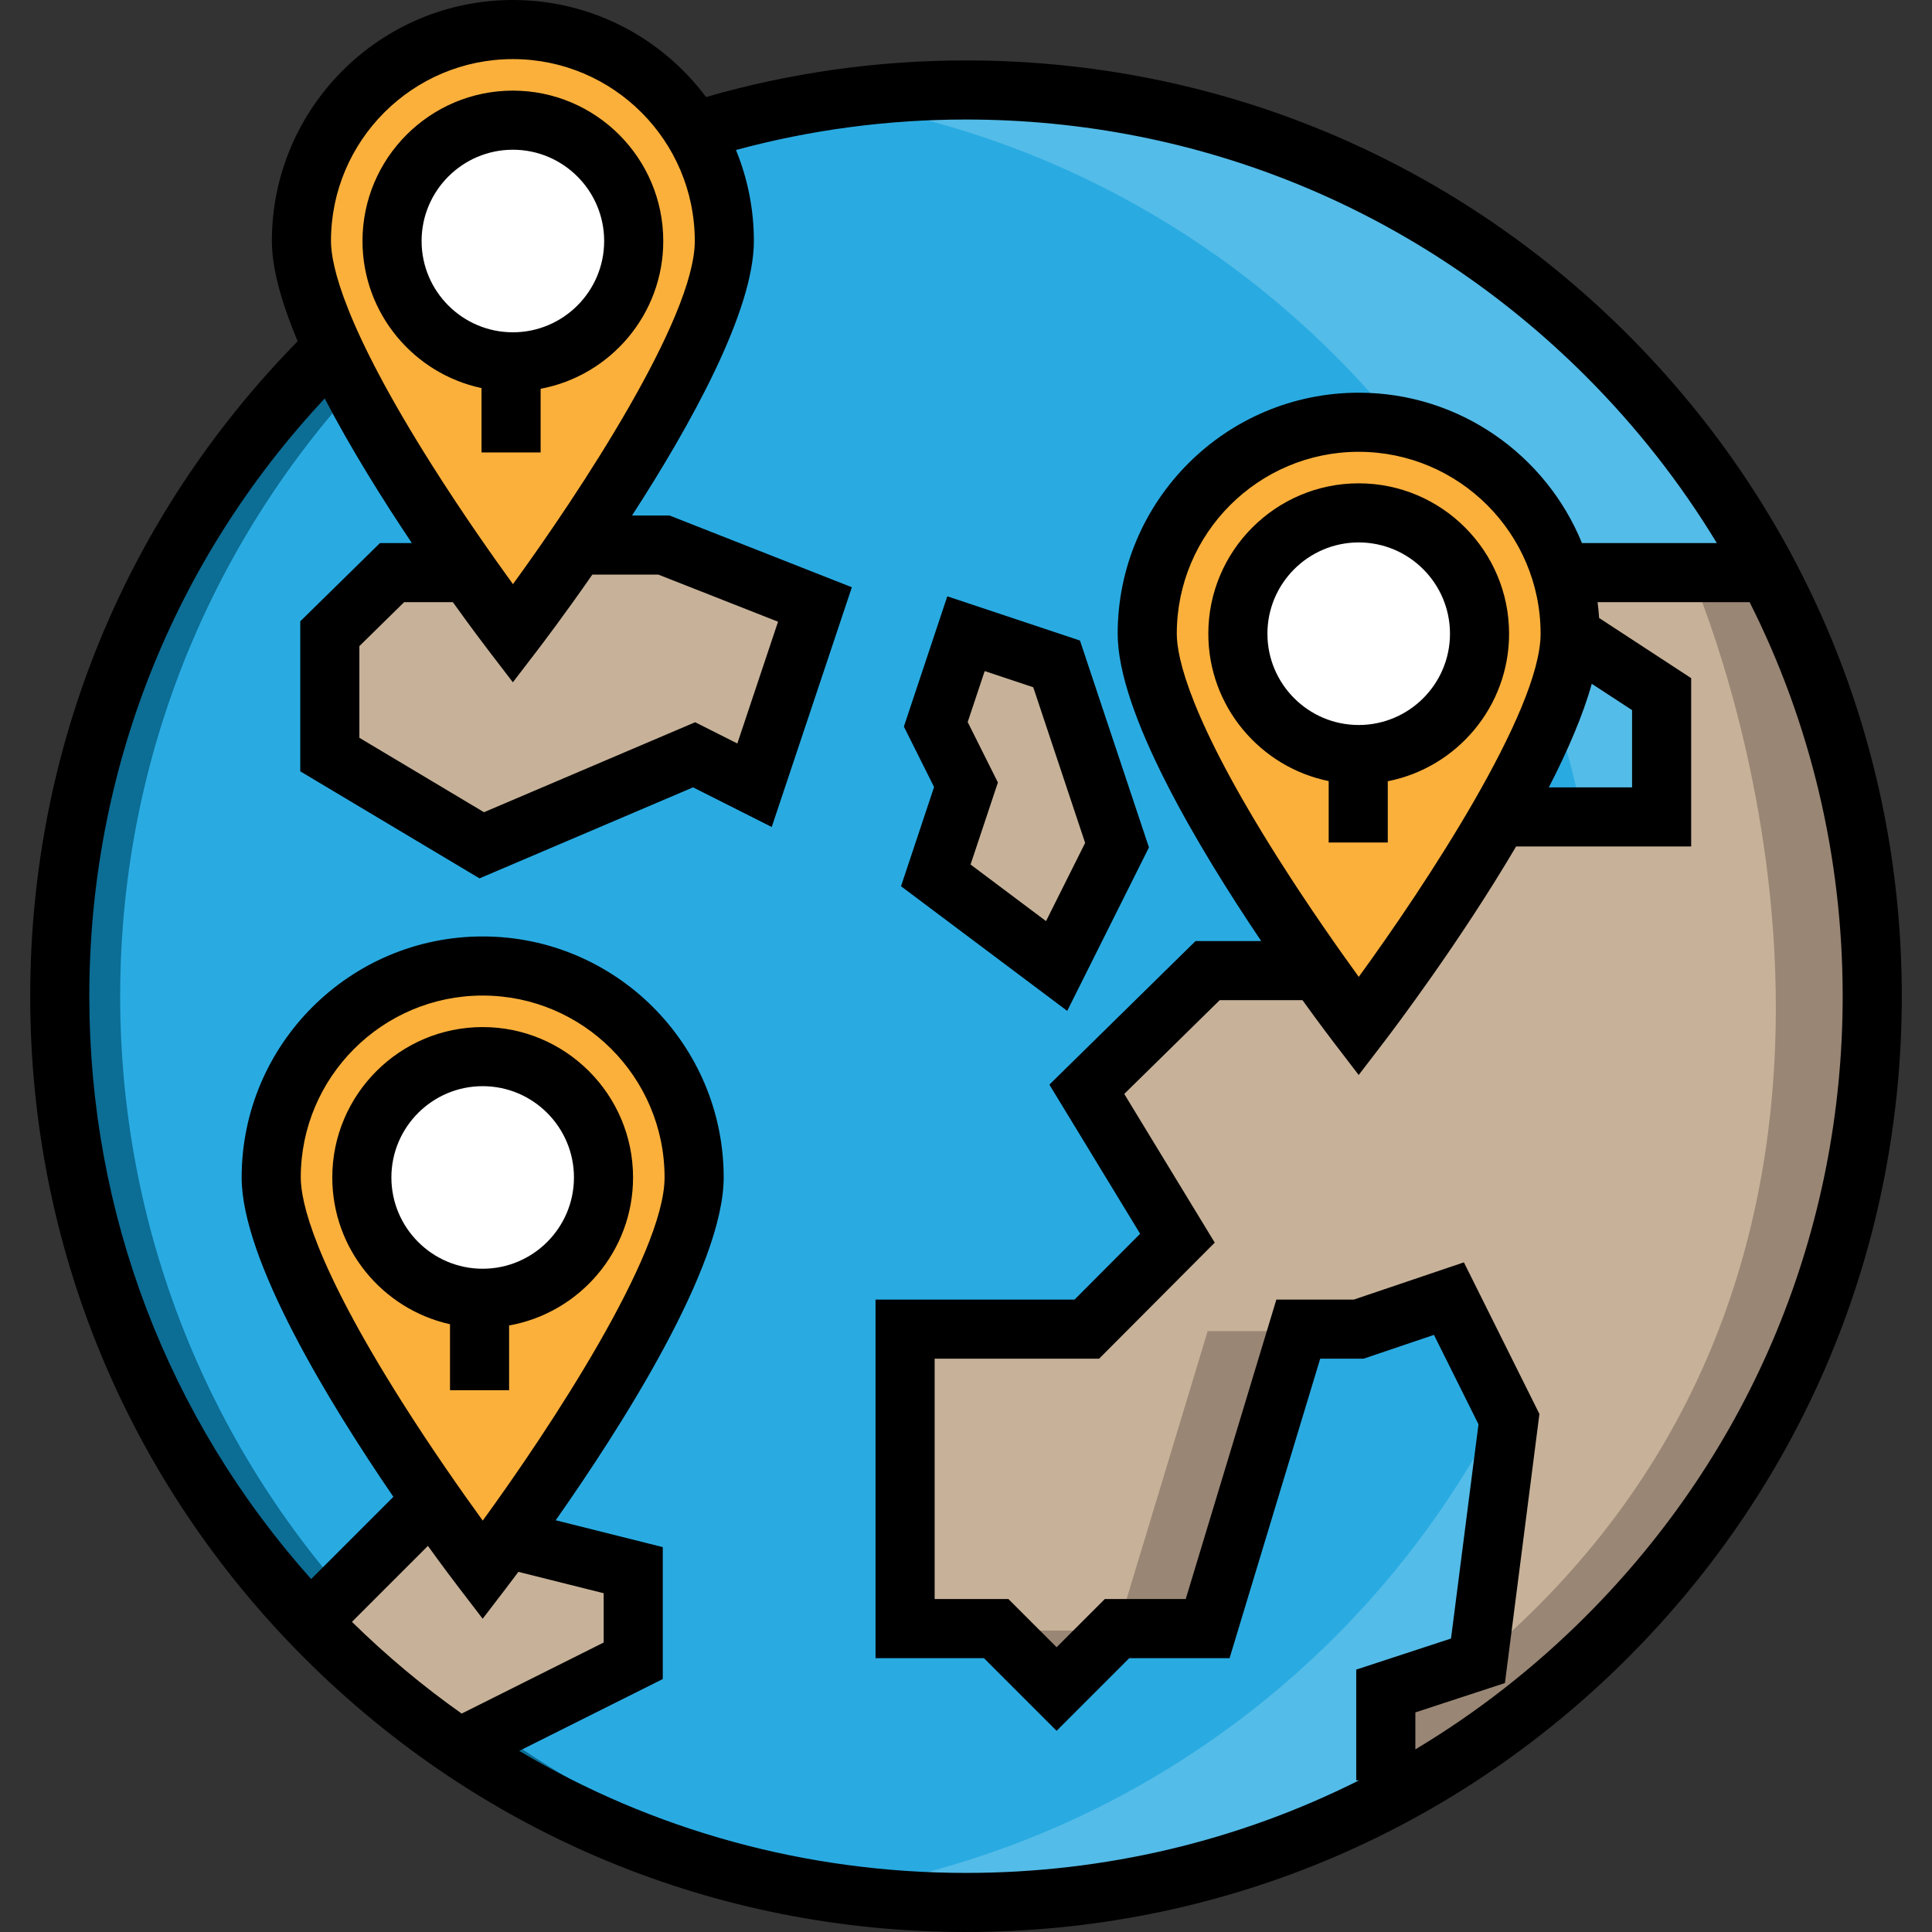
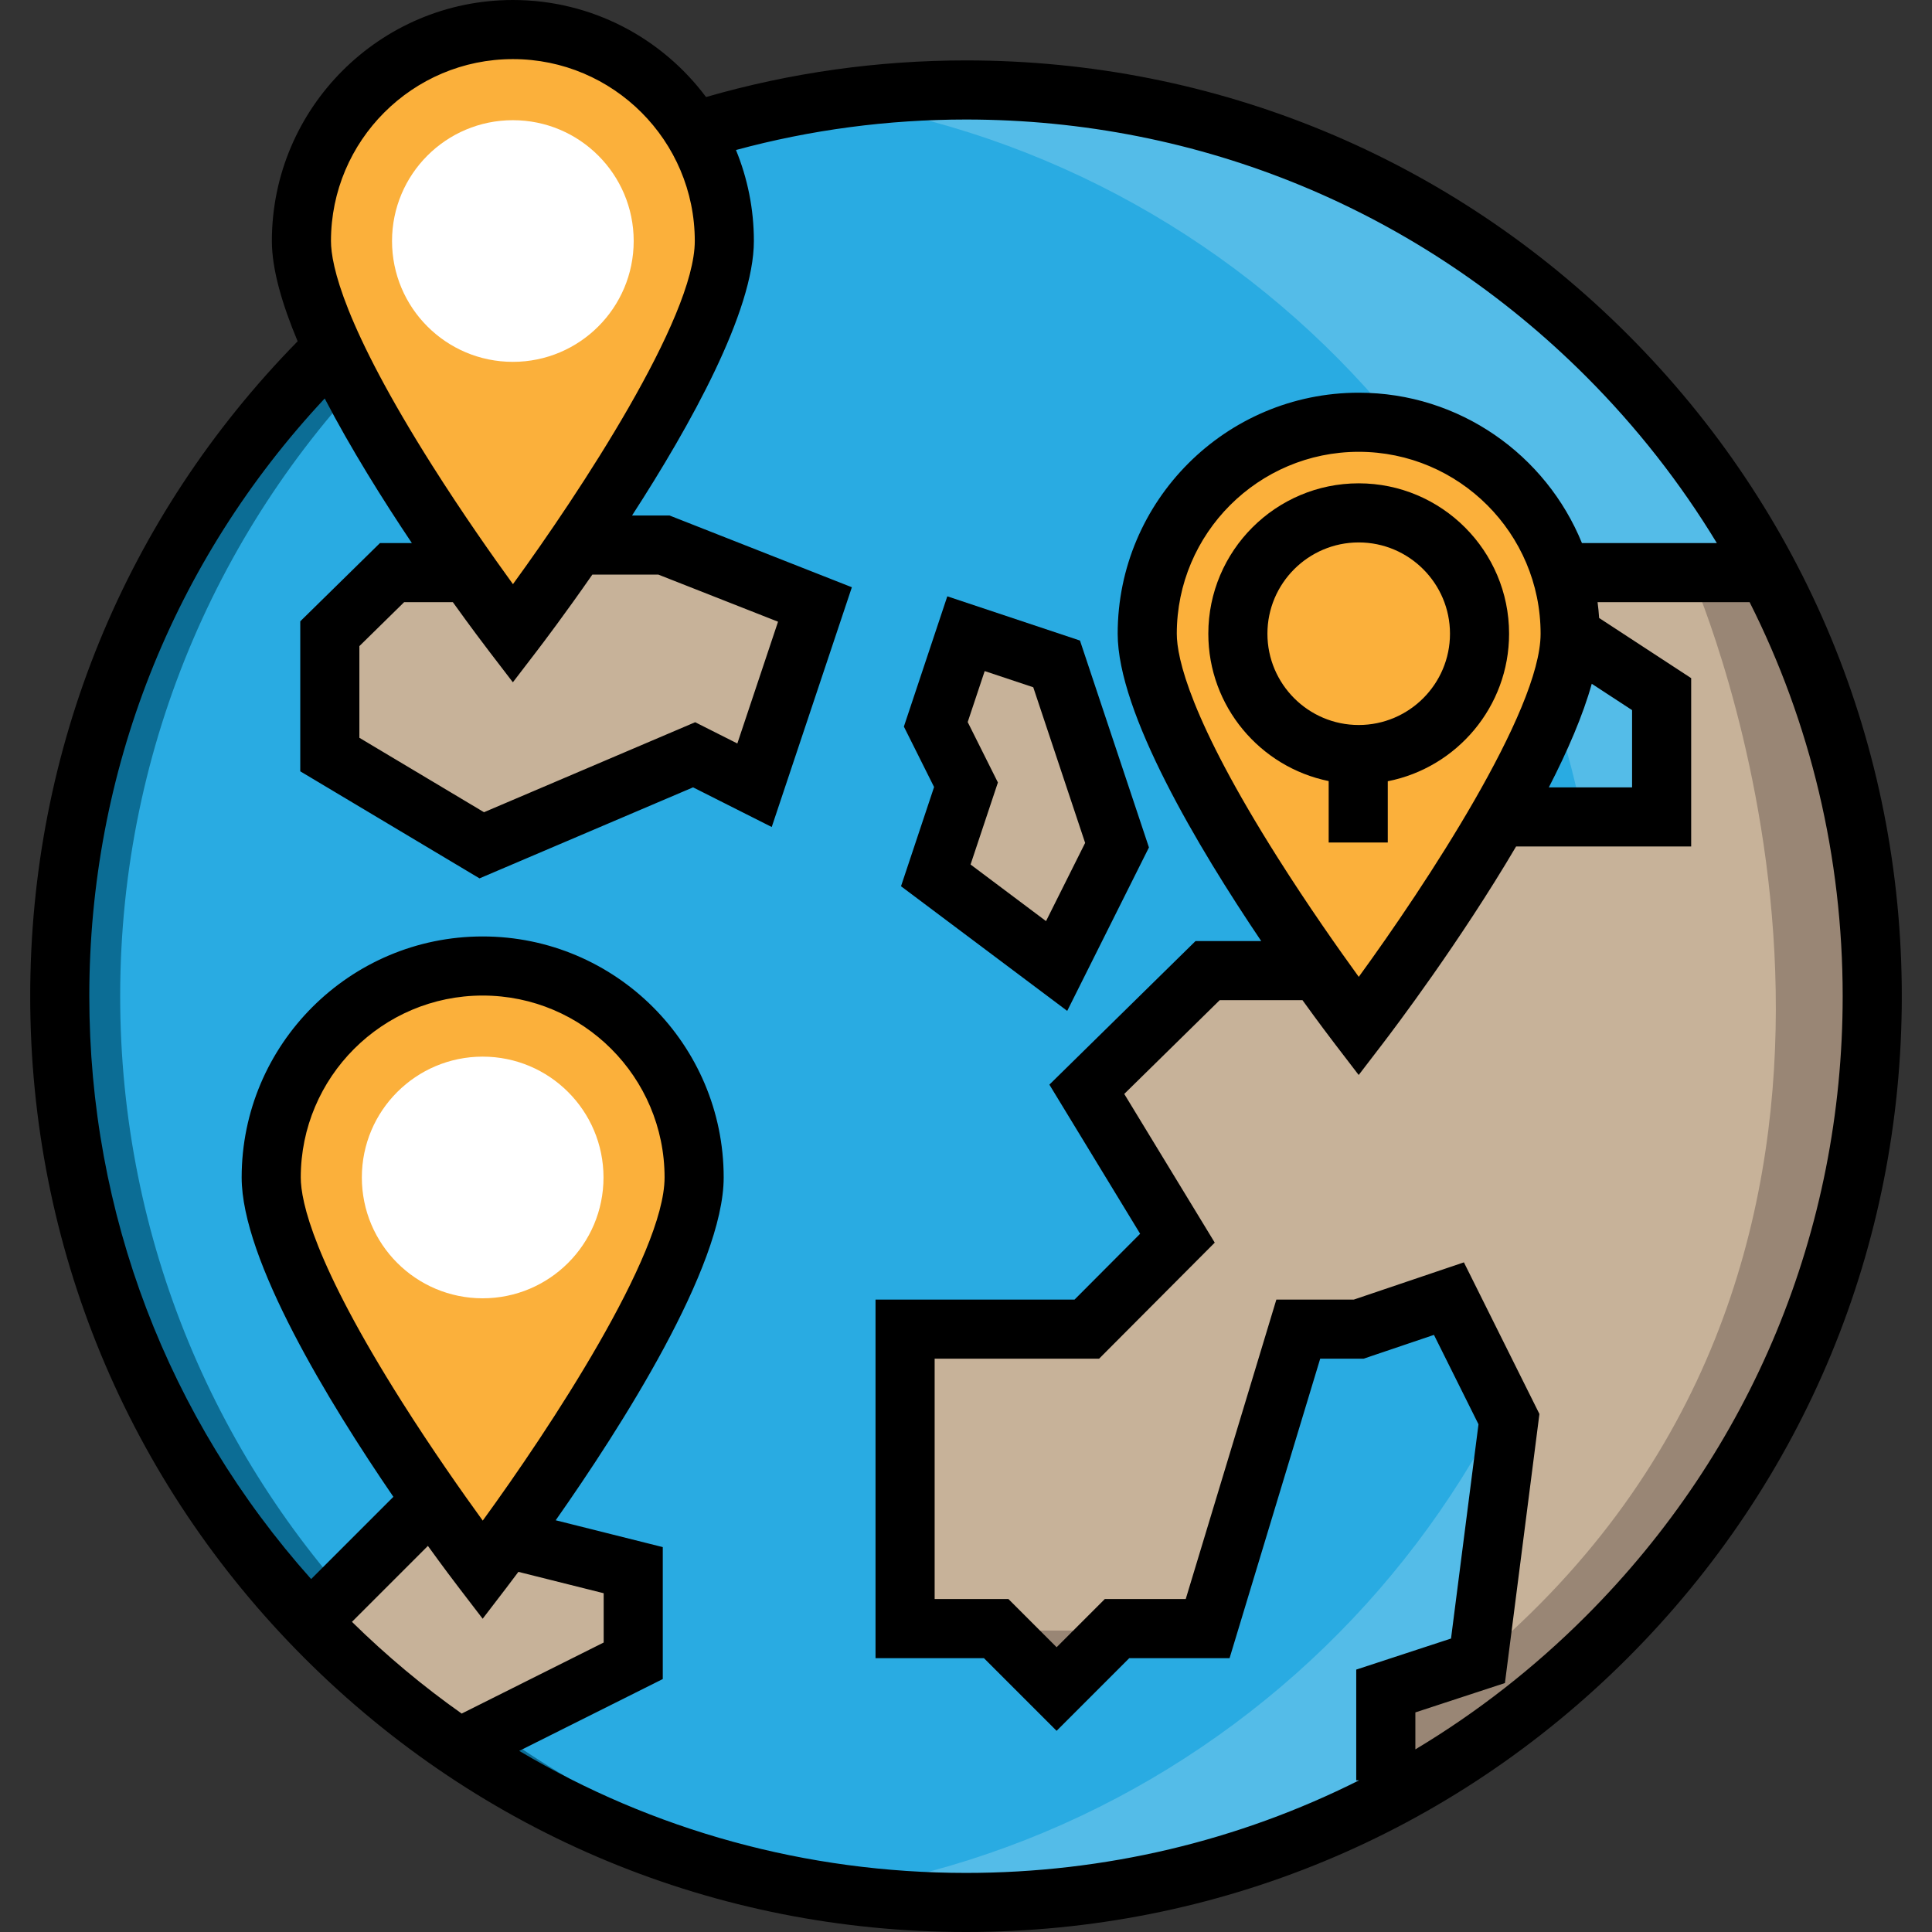
<svg xmlns="http://www.w3.org/2000/svg" id="Layer_1" x="0px" y="0px" viewBox="0 0 512 512" style="enable-background:new 0 0 512 512;" xml:space="preserve">
  <rect x="0" y="0" width="512" height="512" fill="#333333" stroke="none" />
  <path style="fill:#29ABE2;" d="M496.162,264.005c0,132.638-107.525,240.163-240.163,240.163S15.836,396.643,15.836,264.005 c0-67.183,27.586-127.922,72.048-171.511c12.155-11.915,25.571-22.549,40.029-31.682c17.308-10.934,36.11-19.717,56.031-25.974 c22.746-7.145,46.952-10.997,72.055-10.997C388.638,23.842,496.162,131.367,496.162,264.005z" />
  <polyline style="fill:#C7B299;" points="152.67,143.918 175.944,143.918 215.972,159.932 199.961,207.966 183.95,199.961  127.412,223.978 86.884,199.962 86.884,167.941 103.896,152.271 127.608,152.271 " />
  <path style="fill:#0C6D95;" d="M31.847,264.005c0-67.183,27.586-127.922,72.048-171.511c12.155-11.915,25.571-22.549,40.029-31.682 c17.309-10.933,36.11-19.717,56.031-25.974c20.803-6.535,42.867-10.155,65.682-10.753c-3.201-0.126-6.405-0.243-9.637-0.243 c-25.105,0-49.309,3.852-72.055,10.997c-19.92,6.257-38.722,15.041-56.031,25.974c-14.458,9.134-27.874,19.767-40.029,31.682 c-44.463,43.587-72.048,104.328-72.048,171.511c0,132.638,107.525,240.163,240.163,240.163c2.685,0,5.342-0.115,8.006-0.203 C135.08,499.734,31.847,393.959,31.847,264.005z" />
  <path style="fill:#54BCE8;" d="M255.999,23.842c-12.219,0-24.215,0.947-35.945,2.708c115.509,17.417,204.059,117.09,204.059,237.455 c0,120.394-88.591,220.083-204.139,237.466c11.753,1.768,23.78,2.697,36.024,2.697c132.638,0,240.163-107.525,240.163-240.163 S388.638,23.842,255.999,23.842z" />
  <g>
    <polygon style="fill:#C7B299;" points="119.581,464.141 167.289,440.125 167.289,416.109 135.918,408.102 111.901,408.102   79.717,432.119  " />
    <path style="fill:#C7B299;" d="M367.775,472.147V448.13l24.166-8.006l8.08-64.043l-15.973-31.675l-23.979,8.353h-16.011  l-24.017,79.36h-24.017l-16.011,16.011l-16.011-16.011h-23.622v-79.36h47.638l24.017-24.363l-24.017-39.854l32.022-31.849h32.022  l56.038-39.68h32.767v-33.061l-24.389-24.017l55.702-8.006C472.182,151.93,568.264,365.052,367.775,472.147z" />
  </g>
  <g>
    <polygon style="fill:#998675;" points="268.008,436.122 280.015,448.13 296.027,432.118 272.01,432.118  " />
-     <polygon style="fill:#998675;" points="360.07,352.759 363.5,351.269 360.07,344.58 336.053,352.759 320.043,352.759   296.027,432.118 320.043,432.118 344.059,352.759  " />
    <path style="fill:#998675;" d="M471.996,151.93l-22.602,3.239c9.628,24.024,66.069,180.963-57.301,284.645l-0.021,0.311  l-0.764,0.208c-7.139,5.959-15.179,11.693-23.532,17.261v14.552C568.264,365.052,471.996,151.93,471.996,151.93z" />
  </g>
  <path style="fill:#FBB03B;" d="M191.956,63.87c0,30.949-56.038,104.071-56.038,104.071S79.88,94.818,79.88,63.87 s25.089-56.038,56.038-56.038C166.866,7.832,191.956,32.921,191.956,63.87z" />
  <circle style="fill:#FFFFFF;" cx="135.913" cy="63.874" r="32.022" />
  <path style="fill:#FBB03B;" d="M416.107,167.941c0,30.949-56.038,104.071-56.038,104.071s-56.038-73.122-56.038-104.071 s25.089-56.038,56.038-56.038C391.018,111.902,416.107,136.991,416.107,167.941z" />
-   <circle style="fill:#FFFFFF;" cx="360.072" cy="167.94" r="32.022" />
  <path style="fill:#FBB03B;" d="M183.95,312.038c0,30.949-56.038,104.071-56.038,104.071s-56.038-73.122-56.038-104.071 s25.089-56.038,56.038-56.038S183.95,281.09,183.95,312.038z" />
  <circle style="fill:#FFFFFF;" cx="127.914" cy="312.04" r="32.022" />
  <polygon style="fill:#C7B299;" points="255.999,167.941 247.994,191.956 255.999,207.967 247.994,231.984 280.015,256  296.027,223.978 280.015,175.945 " />
  <path d="M282.824,267.896l-44.046-33.033l8.764-26.294l-8.005-16.011l11.508-34.523l35.162,11.72l18.275,54.825L282.824,267.896z  M257.209,229.105l19.999,14.999l10.364-20.727l-13.747-41.241l-12.872-4.291l-4.504,13.51l8.006,16.011L257.209,229.105z" />
  <path d="M431.358,88.647c-46.84-46.84-109.117-72.636-175.359-72.636c-23.442,0-46.587,3.267-68.891,9.705 C175.452,10.116,156.844,0,135.918,0c-35.218,0-63.87,28.652-63.87,63.87c0,7.395,2.659,16.628,6.831,26.573 C33.141,137.068,8.005,198.499,8.005,264.005c0,66.242,25.796,128.519,72.636,175.359S189.758,512,255.999,512 s128.519-25.796,175.36-72.636c46.839-46.84,72.636-109.117,72.636-175.359S478.198,135.487,431.358,88.647z M135.918,15.663 c26.581,0,48.207,21.625,48.207,48.207c0,20.466-30.594,66.76-48.188,90.938c-5.329-7.342-13.399-18.804-21.419-31.483 C91.194,86.45,87.711,70.246,87.711,63.87C87.711,37.289,109.337,15.663,135.918,15.663z M129.701,172.704l6.216,8.111l6.216-8.111 c1.753-2.288,7.557-9.944,14.848-20.432h17.478l31.729,12.488l-10.786,32.27l-11.176-5.633l-55.959,23.849l-33.029-19.726v-24.291 l11.859-11.645h12.917C124.796,166.254,128.387,170.99,129.701,172.704z M127.931,402.976c-5.329-7.343-13.399-18.804-21.419-31.483 c-23.323-36.875-26.806-53.078-26.806-59.455c0-26.581,21.625-48.206,48.207-48.206s48.207,21.625,48.207,48.206 C176.119,332.504,145.525,378.798,127.931,402.976z M121.696,420.872l6.216,8.111l6.216-8.111c0.618-0.806,1.743-2.286,3.254-4.313 l22.598,5.661v13.066l-37.632,18.829c-10.242-7.233-19.96-15.357-29.077-24.31l20.126-20.126 C117.481,415.334,120.512,419.328,121.696,420.872z M137.594,464.001l38.048-19.037v-34.967l-28.377-7.109 c17.204-24.496,44.518-67.12,44.518-90.85c0-35.218-28.652-63.869-63.87-63.869s-63.87,28.652-63.87,63.869 c0,21.828,23.113,59.647,40.208,84.635l-21.794,21.794c-38.002-42.586-58.79-96.923-58.79-154.461 c0-59.425,22.082-115.27,62.385-158.408c6.919,13.297,15.412,26.856,23.098,38.32h-8.457l-21.119,20.736v39.753l47.503,28.37 l56.596-24.12l20.845,10.507l21.236-63.538l-48.325-19.018h-9.928c15.53-23.98,32.285-54.155,32.285-72.739 c0-8.531-1.694-16.67-4.743-24.116c19.78-5.362,40.242-8.079,60.954-8.079c62.058,0,120.402,24.167,164.283,68.049 c13.471,13.471,25.076,28.309,34.702,44.196h-35.749c-9.514-23.343-32.442-39.847-59.165-39.847c-35.218,0-63.87,28.652-63.87,63.87 c0,20.916,21.224,56.519,38.038,81.443h-17.4l-38.738,38.055l24.052,39.521l-17.386,17.447h-52.74v95.023h28.732l19.254,19.255 l19.254-19.255h26.584l24.017-79.36h11.487l18.662-6.314l11.801,23.691l-7.28,56.779l-25.119,8.233v29.342h0.758 c-31.932,16.049-67.404,24.539-104.181,24.539C213.663,496.337,173.06,485.081,137.594,464.001z M432.516,188.189v20.471h-22.059 c4.952-9.619,9.043-19.067,11.375-27.452L432.516,188.189z M338.669,227.396c-23.324-36.875-26.807-53.078-26.807-59.455 c0-26.581,21.625-48.207,48.207-48.207s48.207,21.626,48.207,48.207c0,20.466-30.594,66.76-48.188,90.938 C354.76,251.535,346.689,240.073,338.669,227.396z M420.282,428.289c-13.754,13.754-28.931,25.57-45.196,35.314v-9.798l23.735-7.779 l9.142-71.308l-20.015-40.181l-29.166,9.868h-20.534l-24.017,79.36h-21.447l-12.767,12.767l-12.768-12.767h-19.557v-63.697h43.58 l30.65-30.757l-23.982-39.405l25.305-24.86h21.922c4.28,5.938,7.466,10.136,8.687,11.729l6.216,8.111l6.216-8.111 c3.275-4.273,20.665-27.258,35.499-52.453h46.395v-44.608l-24.391-15.94c-0.092-1.411-0.232-2.808-0.414-4.192h40.296 c16.128,31.994,24.659,67.554,24.659,104.425C488.331,326.064,464.164,384.407,420.282,428.289z" />
-   <path d="M127.608,119.901h15.663v-16.869c18.473-3.462,32.499-19.7,32.499-39.162c0.001-21.975-17.877-39.853-39.852-39.853 S96.065,41.895,96.065,63.87c0,19.126,13.544,35.143,31.544,38.976v17.055H127.608z M111.727,63.87 c0-13.339,10.851-24.19,24.19-24.19s24.19,10.851,24.19,24.19s-10.851,24.191-24.19,24.191 C122.579,88.06,111.727,77.207,111.727,63.87z" />
  <path d="M367.775,223.277v-16.238c18.3-3.6,32.147-19.761,32.147-39.099c0-21.975-17.878-39.853-39.853-39.853 s-39.853,17.878-39.853,39.853c0,19.251,13.721,35.357,31.896,39.054v16.283H367.775z M335.88,167.941 c0-13.339,10.852-24.19,24.19-24.19c13.338,0,24.19,10.851,24.19,24.19c0,13.339-10.851,24.191-24.19,24.191 C346.731,192.131,335.88,181.279,335.88,167.941z" />
-   <path d="M167.766,312.038c0-21.975-17.879-39.853-39.854-39.853s-39.853,17.878-39.853,39.853c0,19.002,13.371,34.931,31.196,38.896 v17.488h15.663v-17.159C153.562,347.941,167.766,331.622,167.766,312.038z M127.912,336.229c-13.339,0-24.19-10.851-24.19-24.191 c0-13.339,10.851-24.19,24.19-24.19s24.191,10.851,24.191,24.19C152.103,325.376,141.251,336.229,127.912,336.229z" />
  <g />
  <g />
  <g />
  <g />
  <g />
  <g />
  <g />
  <g />
  <g />
  <g />
  <g />
  <g />
  <g />
  <g />
  <g />
</svg>